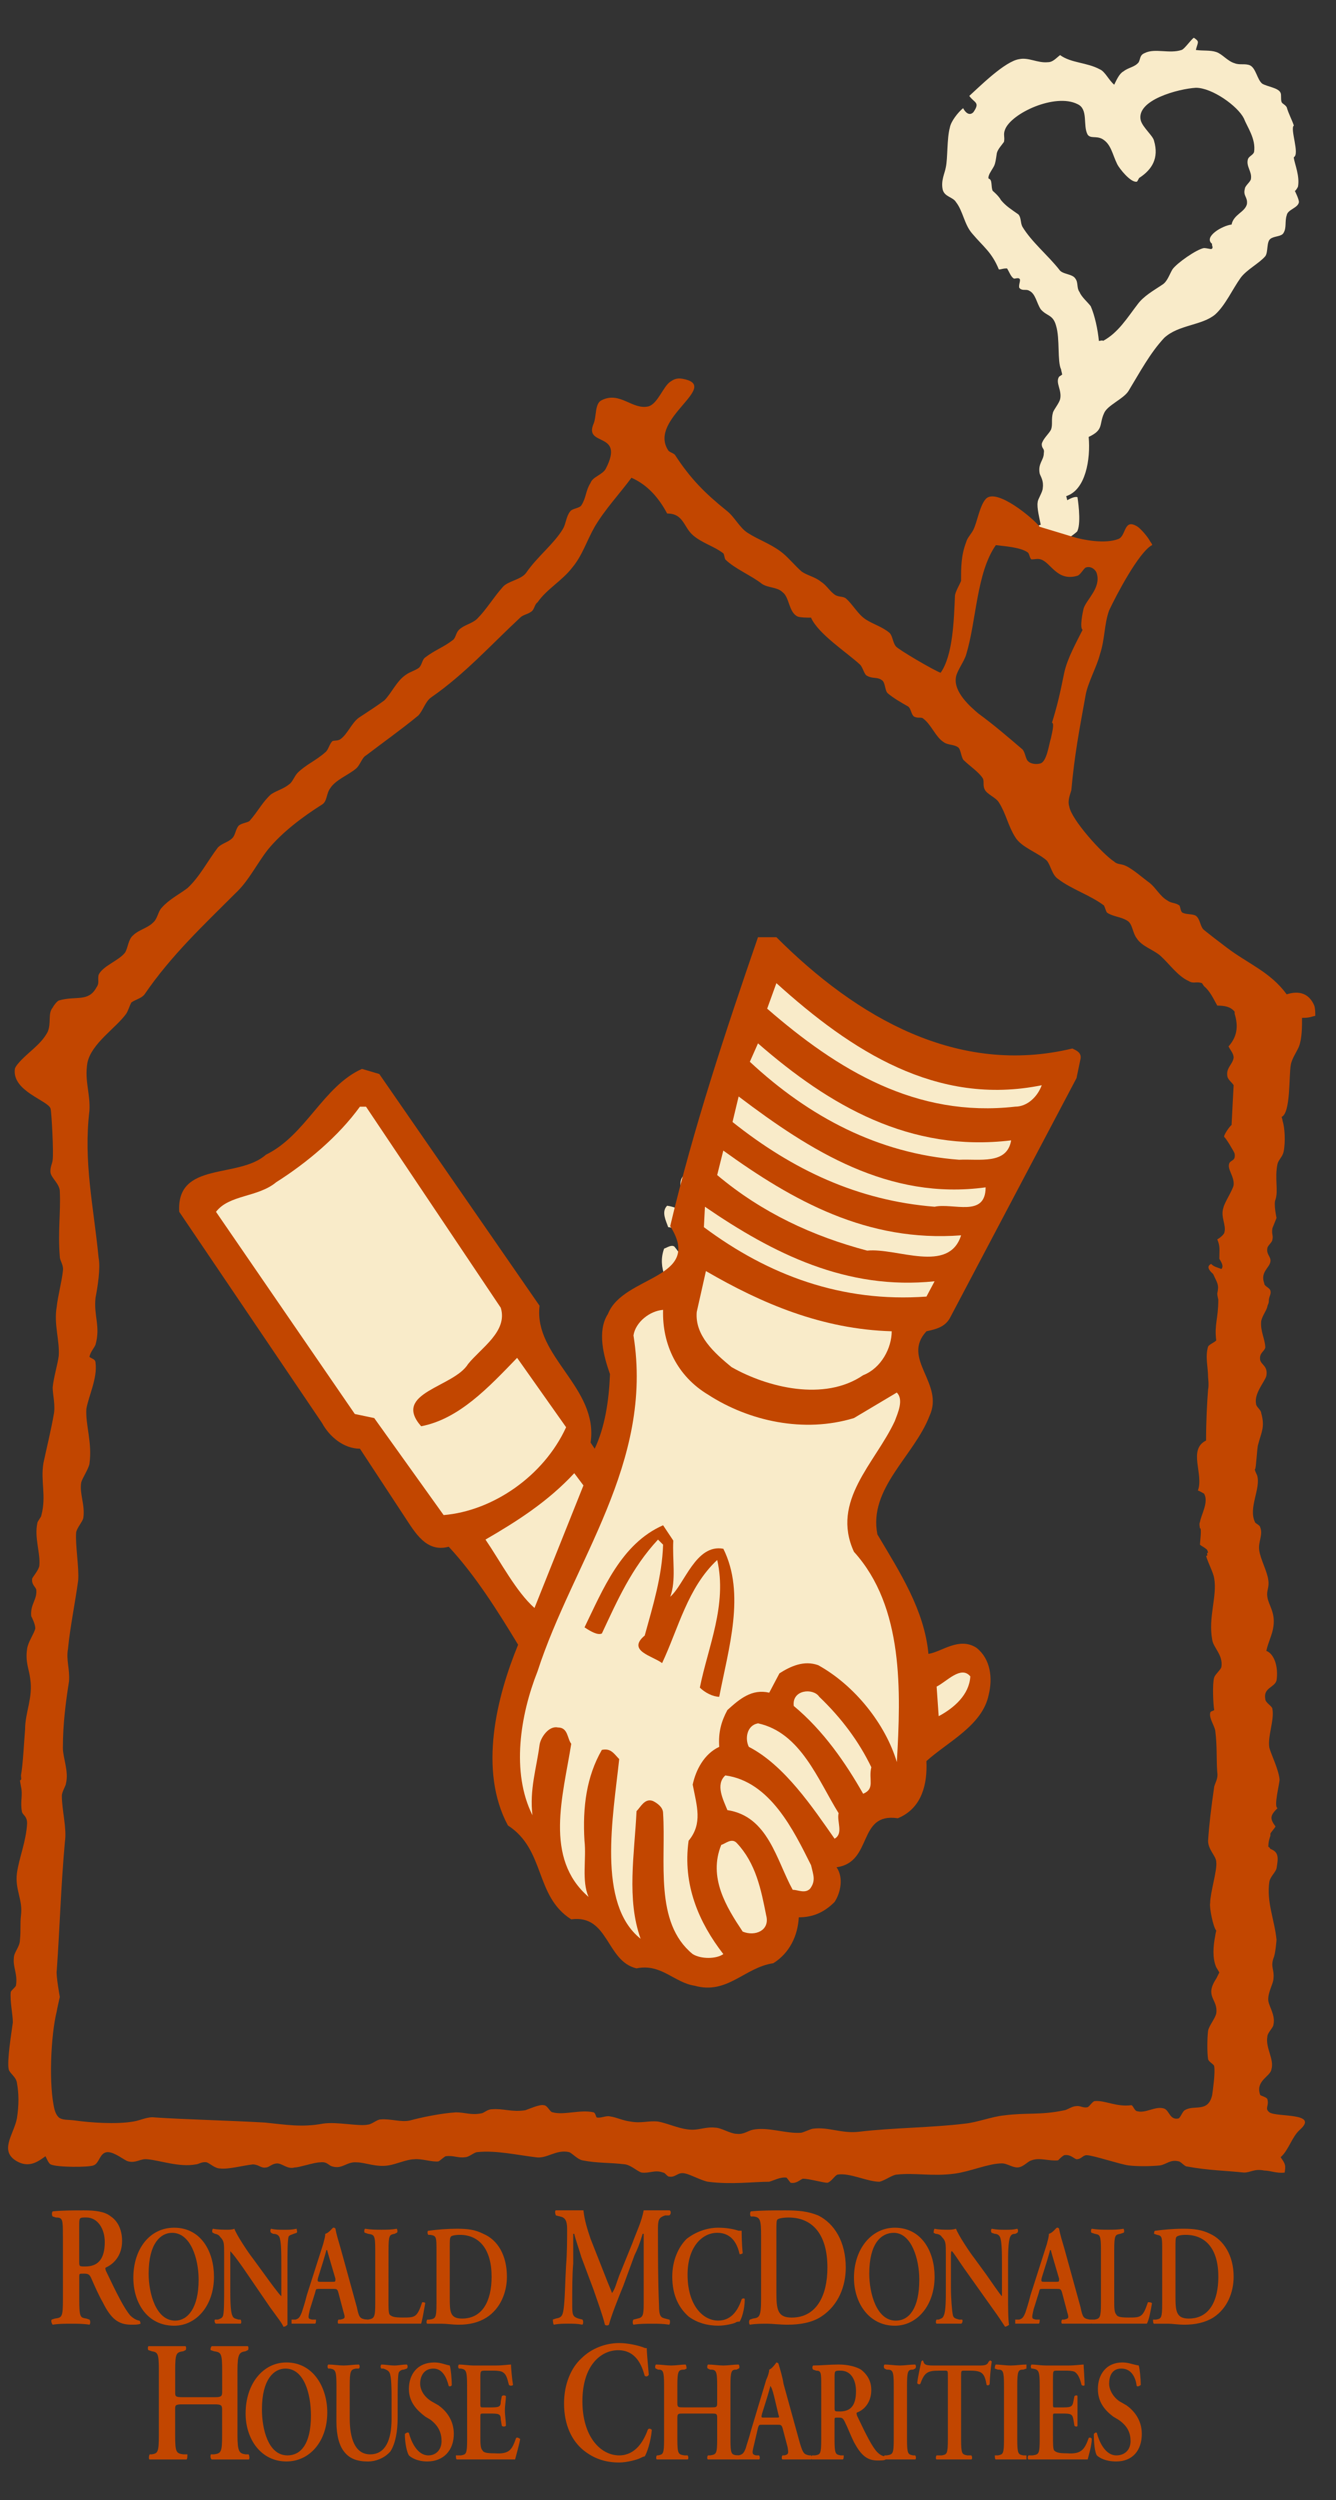
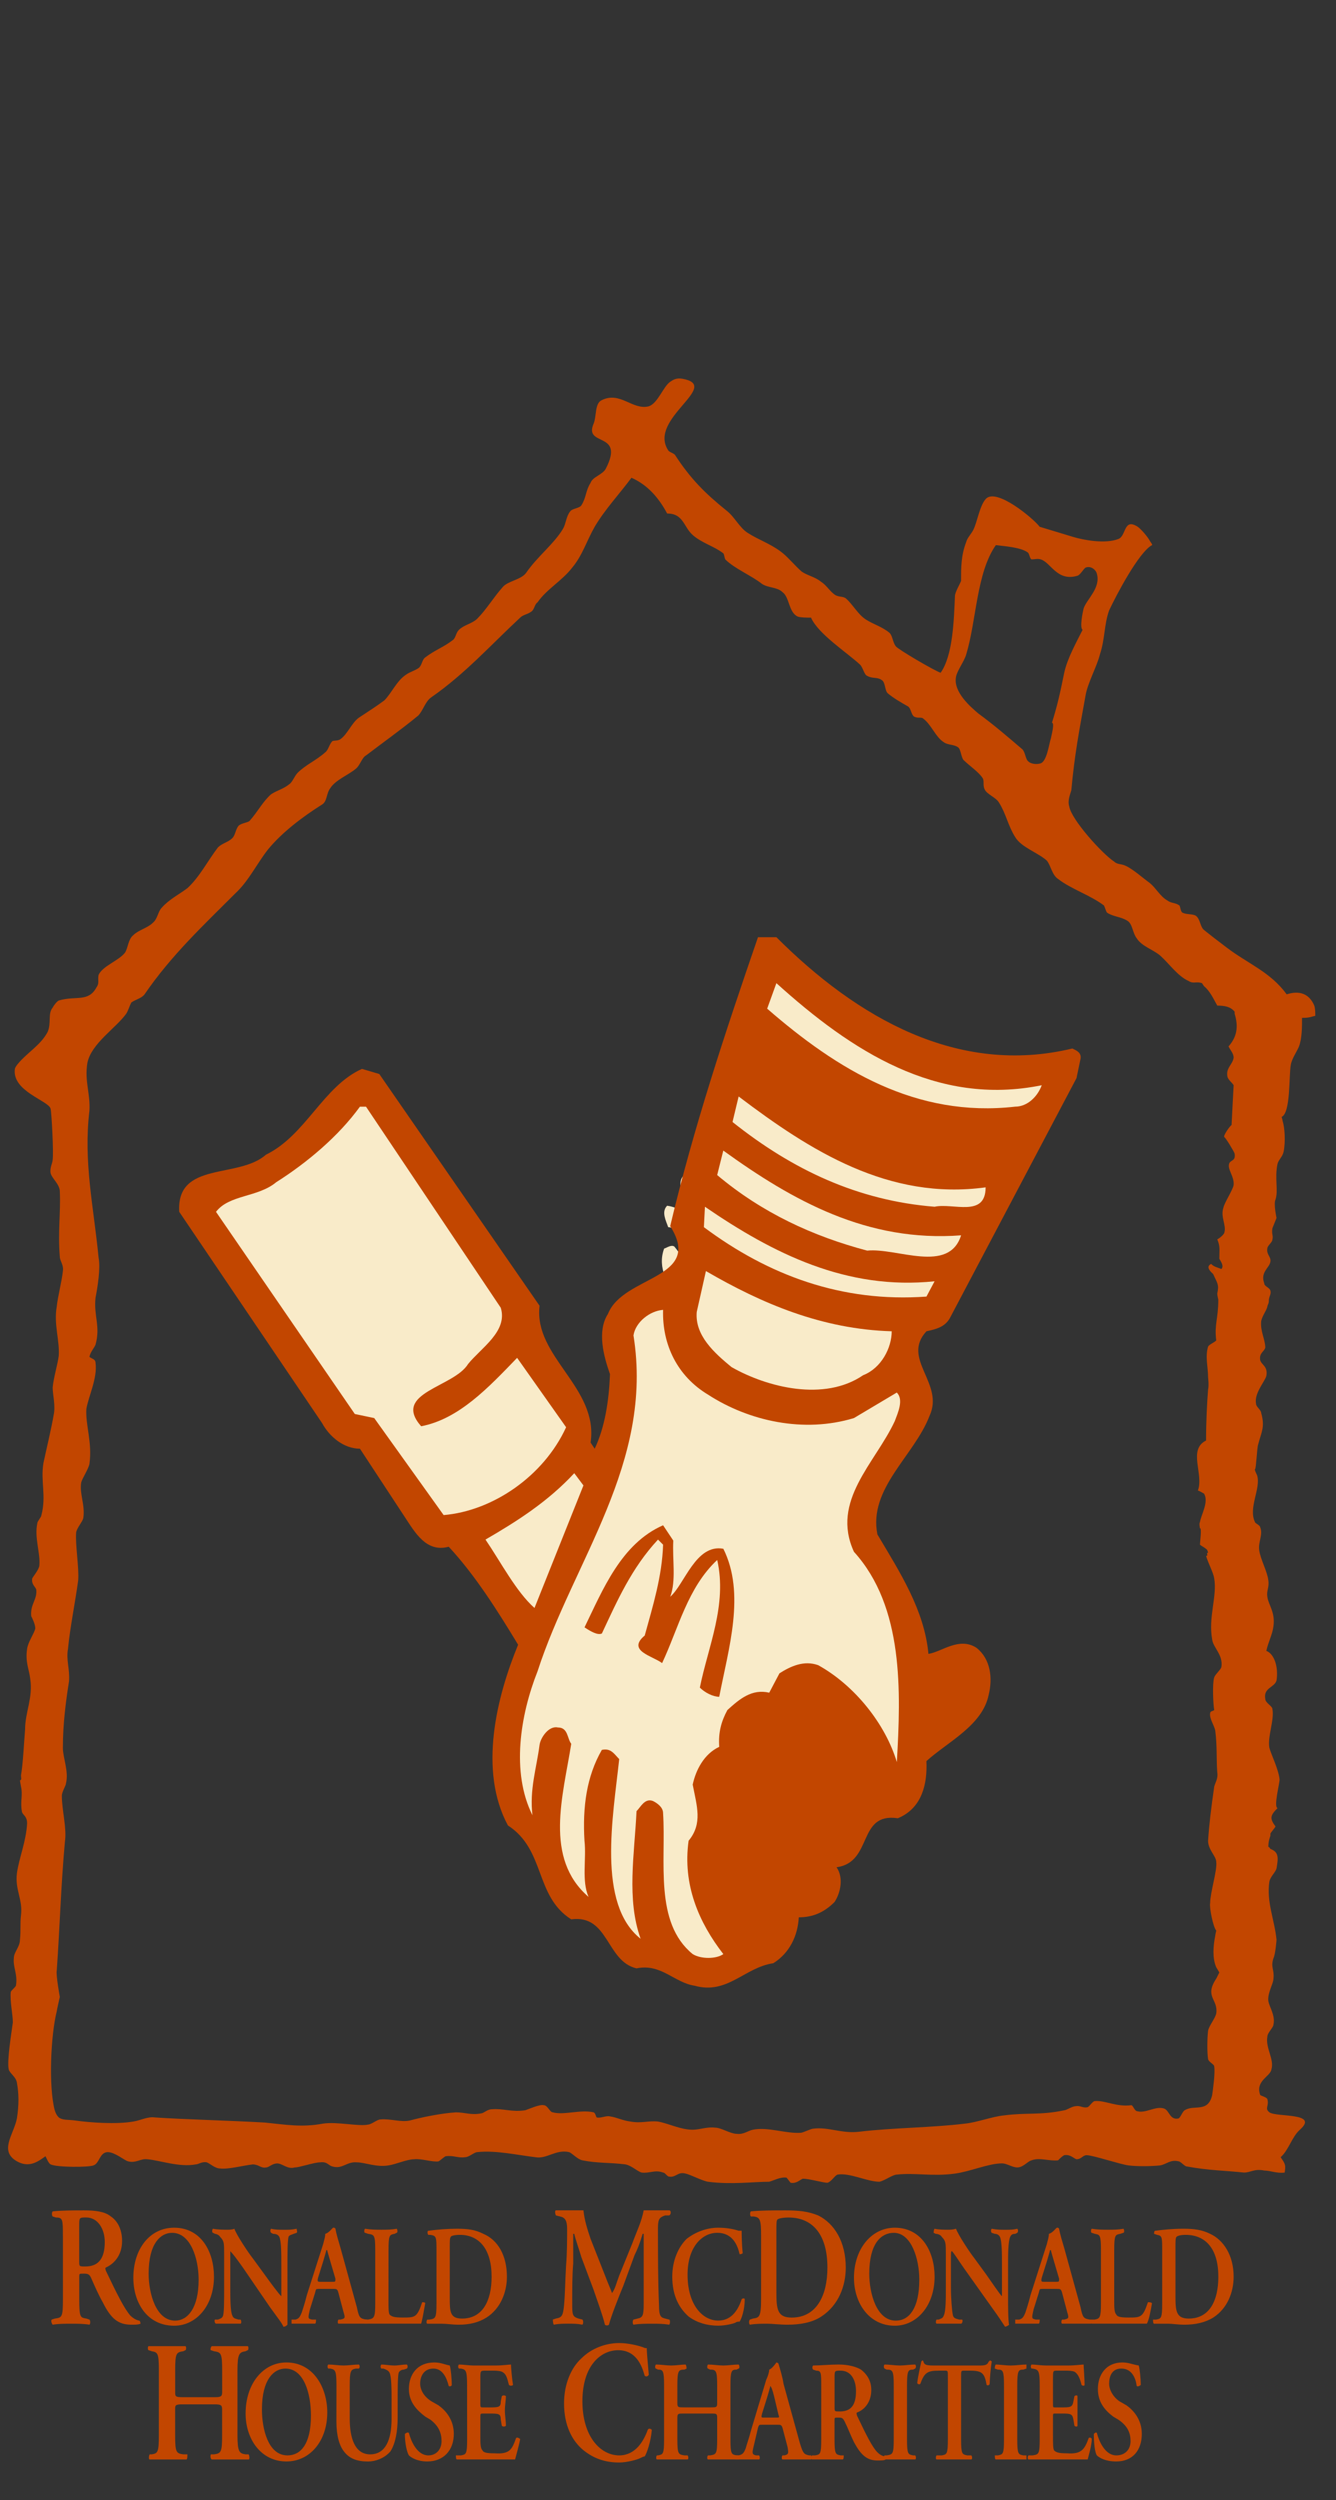
<svg xmlns="http://www.w3.org/2000/svg" width="31" height="58" viewBox="0 0 31 58" fill="none">
  <rect x="0" y="0" width="31" height="58" fill="#333333" stroke="none" />
-   <path fill-rule="evenodd" clip-rule="evenodd" d="M24.054 12.22C24.078 12.196 24.149 12.172 24.149 12.172C24.125 12.054 24.054 11.77 24.078 11.651C24.078 11.58 24.196 11.415 24.196 11.32C24.22 11.154 24.149 11.059 24.125 10.988C24.078 10.751 24.22 10.68 24.22 10.514C24.243 10.396 24.172 10.42 24.172 10.301C24.196 10.183 24.338 10.064 24.386 9.969C24.433 9.851 24.386 9.733 24.433 9.567C24.457 9.496 24.575 9.354 24.599 9.259C24.646 9.046 24.481 8.88 24.575 8.738L24.646 8.69C24.646 8.667 24.622 8.596 24.622 8.572C24.528 8.383 24.599 7.862 24.504 7.554C24.433 7.293 24.291 7.34 24.149 7.175C24.054 7.033 24.03 6.819 23.888 6.748C23.817 6.701 23.746 6.748 23.675 6.701L23.651 6.677C23.628 6.606 23.698 6.488 23.651 6.464C23.628 6.44 23.557 6.464 23.533 6.464C23.462 6.44 23.415 6.298 23.367 6.227C23.248 6.227 23.248 6.251 23.177 6.251C23.012 5.848 22.822 5.73 22.562 5.422C22.372 5.209 22.349 4.901 22.182 4.688C22.111 4.569 21.922 4.569 21.875 4.404C21.827 4.19 21.922 4.025 21.946 3.883C21.993 3.67 21.969 3.22 22.04 2.959C22.064 2.817 22.23 2.604 22.348 2.509C22.395 2.604 22.491 2.699 22.585 2.604C22.751 2.367 22.608 2.391 22.491 2.225C22.727 2.012 23.319 1.419 23.651 1.372C23.864 1.325 24.077 1.467 24.314 1.443C24.433 1.443 24.503 1.349 24.598 1.278C24.859 1.467 25.214 1.443 25.521 1.609C25.64 1.657 25.735 1.87 25.854 1.965C25.9 1.87 25.972 1.704 26.067 1.657C26.185 1.562 26.327 1.562 26.422 1.444C26.469 1.349 26.445 1.278 26.564 1.23C26.801 1.112 27.133 1.254 27.417 1.159C27.488 1.136 27.63 0.923 27.701 0.875C27.843 0.97 27.795 0.97 27.748 1.159C27.914 1.183 28.08 1.159 28.222 1.207C28.364 1.254 28.483 1.42 28.648 1.467C28.767 1.515 28.885 1.467 29.003 1.515C29.146 1.585 29.169 1.846 29.288 1.941C29.406 2.012 29.666 2.036 29.714 2.154C29.737 2.202 29.714 2.296 29.737 2.367C29.761 2.415 29.808 2.415 29.856 2.486C29.904 2.651 29.974 2.77 30.022 2.912C29.927 2.983 30.164 3.575 30.022 3.646V3.67C30.045 3.812 30.164 4.096 30.117 4.333C30.117 4.333 30.069 4.428 30.045 4.428C30.045 4.428 30.14 4.617 30.14 4.688C30.117 4.831 29.88 4.854 29.856 4.996C29.809 5.138 29.856 5.28 29.785 5.399C29.738 5.494 29.572 5.47 29.478 5.541C29.383 5.612 29.43 5.849 29.359 5.944C29.217 6.11 28.933 6.251 28.79 6.441C28.601 6.702 28.435 7.08 28.198 7.294C27.89 7.554 27.346 7.53 27.014 7.838C26.682 8.193 26.445 8.644 26.185 9.07C26.067 9.259 25.688 9.402 25.616 9.591C25.498 9.852 25.616 9.97 25.261 10.136C25.308 10.657 25.19 11.367 24.74 11.509L24.764 11.604C24.811 11.58 24.93 11.509 25.001 11.533C25.001 11.533 25.095 12.102 25.001 12.315C25.001 12.339 24.859 12.433 24.834 12.457L24.054 12.22ZM27.749 2.036C27.347 2.06 26.352 2.32 26.47 2.794C26.517 2.96 26.754 3.149 26.778 3.267C26.896 3.67 26.73 3.931 26.446 4.12C26.423 4.12 26.399 4.215 26.375 4.215C26.233 4.239 25.972 3.907 25.925 3.812C25.807 3.575 25.783 3.338 25.57 3.22C25.428 3.149 25.309 3.22 25.238 3.125C25.119 2.912 25.262 2.533 25.001 2.415C24.481 2.154 23.462 2.628 23.32 3.007C23.273 3.125 23.32 3.173 23.296 3.291C23.248 3.362 23.154 3.457 23.13 3.552C23.083 3.883 23.083 3.812 22.964 4.025C22.964 4.025 22.917 4.12 22.941 4.144C23.035 4.167 22.988 4.333 23.035 4.428C23.035 4.428 23.177 4.546 23.225 4.641C23.343 4.783 23.461 4.854 23.628 4.972C23.698 5.043 23.674 5.162 23.722 5.257C23.935 5.612 24.314 5.92 24.575 6.251C24.646 6.37 24.882 6.346 24.954 6.465C25.024 6.559 24.978 6.678 25.048 6.773C25.096 6.891 25.238 7.009 25.309 7.104C25.403 7.317 25.474 7.649 25.498 7.909C25.522 7.909 25.593 7.886 25.593 7.909C25.948 7.72 26.161 7.365 26.398 7.057C26.54 6.867 26.753 6.749 26.966 6.607C27.085 6.536 27.133 6.37 27.204 6.251C27.298 6.109 27.772 5.778 27.938 5.754C27.985 5.754 28.08 5.778 28.103 5.778C28.174 5.754 28.103 5.683 28.127 5.659C27.914 5.494 28.364 5.233 28.577 5.209C28.625 4.972 28.885 4.925 28.933 4.736C28.956 4.57 28.838 4.546 28.885 4.38C28.885 4.309 29.027 4.214 29.027 4.143C29.051 3.977 28.909 3.859 28.956 3.693C28.98 3.622 29.075 3.599 29.099 3.527C29.146 3.22 28.933 2.935 28.862 2.746C28.72 2.462 28.128 2.036 27.749 2.036Z" fill="#F9EBC9" />
  <path fill-rule="evenodd" clip-rule="evenodd" d="M24.906 12.457C25.144 12.528 25.641 12.623 25.949 12.504C26.139 12.433 26.067 12.007 26.399 12.22C26.47 12.267 26.636 12.457 26.683 12.552C26.683 12.552 26.754 12.646 26.73 12.646C26.423 12.812 25.901 13.807 25.735 14.162C25.617 14.494 25.641 14.825 25.522 15.181C25.451 15.465 25.238 15.844 25.19 16.128C25.048 16.91 24.93 17.525 24.859 18.331C24.835 18.425 24.765 18.568 24.811 18.709C24.859 19.017 25.593 19.823 25.854 19.988C25.925 20.059 26.019 20.036 26.114 20.083C26.28 20.154 26.517 20.367 26.682 20.486C26.825 20.604 26.92 20.794 27.085 20.888C27.18 20.96 27.275 20.936 27.369 21.007C27.393 21.054 27.393 21.149 27.44 21.173C27.535 21.22 27.677 21.197 27.748 21.244C27.843 21.315 27.843 21.457 27.914 21.552C27.961 21.599 28.364 21.907 28.459 21.978C28.956 22.357 29.478 22.547 29.856 23.067C30.14 22.973 30.377 23.044 30.496 23.328C30.519 23.399 30.519 23.494 30.519 23.565C30.401 23.589 30.401 23.612 30.212 23.612C30.212 23.826 30.212 24.086 30.141 24.276C30.093 24.394 29.974 24.56 29.951 24.702C29.904 24.963 29.951 25.815 29.738 25.91C29.738 25.91 29.761 25.981 29.761 26.005C29.809 26.147 29.832 26.479 29.785 26.715C29.761 26.834 29.666 26.905 29.643 26.999C29.572 27.331 29.666 27.615 29.596 27.828C29.548 27.923 29.62 28.254 29.62 28.254L29.525 28.491C29.501 28.634 29.548 28.657 29.525 28.752C29.525 28.823 29.406 28.894 29.406 28.965C29.382 29.107 29.501 29.155 29.477 29.273C29.453 29.415 29.24 29.51 29.335 29.77C29.335 29.841 29.453 29.865 29.477 29.936C29.501 30.007 29.453 30.078 29.453 30.102C29.43 30.173 29.453 30.173 29.43 30.244C29.43 30.244 29.406 30.292 29.406 30.315C29.382 30.41 29.288 30.528 29.264 30.647C29.24 30.884 29.359 31.073 29.359 31.262C29.335 31.358 29.216 31.381 29.24 31.547C29.264 31.665 29.43 31.689 29.382 31.926C29.335 32.068 29.098 32.328 29.145 32.566C29.145 32.636 29.264 32.708 29.264 32.779C29.359 33.11 29.264 33.228 29.193 33.513C29.169 33.56 29.146 34.081 29.122 34.081C29.098 34.081 29.169 34.223 29.169 34.223C29.264 34.531 28.956 34.981 29.122 35.313C29.122 35.336 29.241 35.384 29.241 35.431C29.311 35.597 29.194 35.763 29.217 35.952C29.241 36.165 29.407 36.45 29.43 36.663C29.454 36.828 29.383 36.899 29.407 37.042C29.43 37.231 29.596 37.397 29.548 37.729C29.525 37.918 29.43 38.084 29.383 38.297C29.572 38.368 29.667 38.676 29.62 38.984C29.572 39.15 29.312 39.15 29.359 39.41C29.359 39.505 29.525 39.576 29.525 39.647C29.572 39.908 29.407 40.287 29.454 40.547C29.501 40.713 29.667 41.044 29.691 41.281C29.691 41.376 29.548 41.921 29.644 41.944C29.478 42.11 29.454 42.181 29.596 42.37C29.573 42.418 29.502 42.489 29.478 42.536V42.584C29.454 42.655 29.43 42.726 29.43 42.844C29.454 42.844 29.478 42.891 29.478 42.891C29.667 42.962 29.667 43.081 29.62 43.342C29.596 43.436 29.478 43.531 29.454 43.649C29.383 44.123 29.573 44.525 29.62 44.999C29.62 44.999 29.596 45.331 29.549 45.426C29.478 45.639 29.573 45.686 29.549 45.899C29.549 46.018 29.407 46.231 29.43 46.42C29.454 46.562 29.596 46.752 29.549 46.965C29.549 47.036 29.407 47.154 29.407 47.249C29.36 47.51 29.573 47.77 29.501 48.007C29.478 48.172 29.123 48.267 29.241 48.599C29.265 48.623 29.383 48.646 29.407 48.694C29.454 48.859 29.336 48.907 29.454 49.001C29.62 49.12 30.615 49.001 30.164 49.404C29.975 49.57 29.904 49.877 29.715 50.043C29.833 50.209 29.833 50.233 29.809 50.399C29.62 50.423 29.478 50.352 29.336 50.352C29.099 50.304 29.028 50.399 28.862 50.399C28.436 50.352 28.057 50.352 27.535 50.257C27.488 50.257 27.393 50.138 27.346 50.138C27.157 50.091 27.062 50.209 26.92 50.233C26.683 50.257 26.375 50.257 26.185 50.233C25.996 50.209 25.357 49.996 25.215 49.996C25.12 49.996 25.096 50.09 24.978 50.09C24.906 50.067 24.835 49.972 24.694 49.996C24.646 50.019 24.575 50.09 24.552 50.115C24.338 50.138 24.125 50.043 23.936 50.115C23.841 50.138 23.746 50.28 23.604 50.28C23.485 50.28 23.367 50.186 23.248 50.186C22.941 50.186 22.514 50.375 22.159 50.423C21.638 50.494 21.235 50.399 20.809 50.446C20.715 50.446 20.525 50.588 20.406 50.612C20.122 50.612 19.72 50.399 19.435 50.446C19.364 50.47 19.293 50.612 19.198 50.636C19.104 50.636 18.772 50.541 18.63 50.541C18.558 50.565 18.487 50.66 18.346 50.636C18.322 50.612 18.274 50.541 18.251 50.517C18.109 50.494 17.943 50.588 17.848 50.612C17.469 50.612 16.972 50.683 16.427 50.612C16.285 50.588 16.024 50.446 15.906 50.422C15.717 50.375 15.693 50.517 15.527 50.493C15.48 50.493 15.433 50.399 15.385 50.399C15.196 50.328 15.077 50.422 14.888 50.399C14.793 50.375 14.651 50.233 14.509 50.209C14.13 50.162 13.87 50.186 13.514 50.115C13.396 50.091 13.277 49.949 13.206 49.925C12.899 49.854 12.685 50.091 12.425 50.043C12.022 49.996 11.501 49.877 11.075 49.925C11.004 49.925 10.885 50.043 10.79 50.043C10.624 50.067 10.53 49.996 10.34 50.02C10.293 50.043 10.222 50.115 10.175 50.139C10.033 50.162 9.772 50.068 9.606 50.091C9.441 50.091 9.18 50.21 9.014 50.233C8.73 50.281 8.469 50.162 8.28 50.162C8.043 50.139 7.948 50.328 7.711 50.257C7.617 50.233 7.593 50.139 7.427 50.162C7.285 50.162 6.953 50.281 6.835 50.281C6.669 50.328 6.551 50.187 6.433 50.187C6.314 50.187 6.243 50.281 6.172 50.281C6.054 50.304 6.006 50.21 5.864 50.21C5.651 50.233 5.296 50.329 5.106 50.304C4.988 50.304 4.869 50.186 4.798 50.162C4.68 50.139 4.609 50.21 4.538 50.21C4.159 50.281 3.709 50.115 3.425 50.091C3.259 50.068 3.164 50.186 2.974 50.139C2.88 50.115 2.667 49.925 2.501 49.925C2.311 49.925 2.311 50.186 2.169 50.233C2.051 50.28 1.316 50.28 1.174 50.209C1.127 50.186 1.079 50.067 1.056 50.02C0.89 50.139 0.7 50.28 0.44 50.162C-0.057 49.925 0.321 49.522 0.392 49.144C0.44 48.836 0.44 48.575 0.392 48.314C0.369 48.172 0.227 48.101 0.203 48.007C0.155 47.817 0.274 47.107 0.298 46.917C0.298 46.728 0.227 46.42 0.25 46.207C0.274 46.16 0.345 46.112 0.369 46.065C0.416 45.804 0.298 45.638 0.321 45.425C0.321 45.283 0.463 45.165 0.463 44.999C0.487 44.786 0.463 44.62 0.487 44.43C0.534 44.075 0.345 43.838 0.392 43.459C0.44 43.104 0.606 42.725 0.629 42.299C0.629 42.133 0.535 42.109 0.511 42.038C0.463 41.802 0.535 41.636 0.487 41.446L0.463 41.304C0.511 41.281 0.487 41.257 0.487 41.185C0.534 40.925 0.558 40.404 0.582 40.12C0.582 39.717 0.771 39.386 0.7 38.936C0.676 38.723 0.582 38.557 0.629 38.249C0.653 38.083 0.795 37.893 0.819 37.776C0.819 37.681 0.748 37.538 0.724 37.491C0.7 37.207 0.866 37.112 0.842 36.875C0.819 36.804 0.724 36.757 0.748 36.615C0.771 36.568 0.914 36.401 0.914 36.307C0.937 36.023 0.795 35.667 0.866 35.336C0.866 35.289 0.961 35.194 0.961 35.147C1.079 34.697 0.937 34.365 1.008 33.939C1.079 33.607 1.198 33.109 1.245 32.825C1.293 32.612 1.222 32.352 1.222 32.186C1.245 31.949 1.34 31.641 1.363 31.452C1.387 31.096 1.245 30.718 1.316 30.315C1.34 30.078 1.435 29.723 1.459 29.486C1.482 29.344 1.388 29.249 1.388 29.154C1.34 28.586 1.411 28.112 1.388 27.639C1.388 27.473 1.198 27.331 1.174 27.212C1.151 27.094 1.222 26.975 1.222 26.904C1.246 26.738 1.198 25.815 1.174 25.72C1.127 25.531 0.274 25.317 0.345 24.797C0.345 24.773 0.393 24.702 0.416 24.678C0.63 24.418 0.937 24.252 1.103 23.944C1.198 23.731 1.103 23.518 1.222 23.375C1.245 23.328 1.316 23.233 1.363 23.21C1.766 23.091 2.051 23.257 2.24 22.902C2.311 22.807 2.264 22.736 2.287 22.617C2.382 22.405 2.761 22.286 2.903 22.096C2.974 21.978 2.974 21.789 3.093 21.694C3.211 21.575 3.424 21.528 3.543 21.41C3.661 21.315 3.661 21.149 3.756 21.054C3.922 20.865 4.158 20.747 4.348 20.604C4.632 20.344 4.822 19.965 5.058 19.657C5.153 19.562 5.295 19.539 5.39 19.444C5.461 19.373 5.461 19.255 5.532 19.16C5.603 19.089 5.745 19.089 5.793 19.041C5.982 18.828 6.1 18.591 6.29 18.426C6.432 18.331 6.574 18.307 6.716 18.189C6.787 18.141 6.835 17.999 6.906 17.928C7.095 17.739 7.332 17.644 7.545 17.454C7.616 17.407 7.64 17.265 7.711 17.194C7.758 17.17 7.83 17.194 7.9 17.147C8.066 17.028 8.161 16.768 8.327 16.649C8.54 16.507 8.729 16.389 8.919 16.247C9.085 16.081 9.203 15.797 9.416 15.655C9.511 15.584 9.629 15.56 9.724 15.489C9.795 15.418 9.795 15.3 9.866 15.252C10.079 15.086 10.292 15.015 10.505 14.85C10.576 14.802 10.576 14.684 10.647 14.613C10.766 14.494 10.955 14.47 11.074 14.352C11.287 14.139 11.453 13.855 11.666 13.618C11.784 13.476 12.092 13.452 12.21 13.286C12.471 12.907 12.85 12.623 13.063 12.268C13.134 12.149 13.134 11.984 13.229 11.865C13.276 11.794 13.442 11.794 13.49 11.723C13.608 11.534 13.584 11.391 13.703 11.202C13.75 11.06 13.987 11.012 14.058 10.87C14.508 9.994 13.537 10.373 13.774 9.828C13.845 9.662 13.797 9.355 13.963 9.283C14.39 9.07 14.674 9.52 15.053 9.426C15.266 9.355 15.384 8.975 15.55 8.857C15.621 8.81 15.692 8.762 15.834 8.786C16.758 8.952 15.029 9.71 15.503 10.444C15.526 10.491 15.645 10.515 15.668 10.562C16.024 11.107 16.355 11.439 16.853 11.841C17.042 11.983 17.16 12.244 17.35 12.362C17.61 12.528 17.847 12.599 18.108 12.789C18.273 12.907 18.44 13.12 18.605 13.262C18.747 13.357 18.913 13.381 19.055 13.499C19.174 13.57 19.268 13.736 19.387 13.807C19.481 13.854 19.552 13.831 19.623 13.878C19.79 14.02 19.907 14.257 20.097 14.375C20.287 14.494 20.476 14.541 20.642 14.683C20.713 14.754 20.713 14.896 20.784 14.991C20.831 15.062 21.684 15.56 21.826 15.607C22.11 15.204 22.134 14.399 22.158 13.83C22.158 13.736 22.277 13.546 22.3 13.475C22.3 13.167 22.3 12.883 22.419 12.575C22.442 12.48 22.537 12.386 22.585 12.291C22.679 12.101 22.727 11.746 22.869 11.58C23.105 11.296 23.982 12.03 24.124 12.22L24.906 12.457ZM23.107 12.646C22.657 13.286 22.657 14.399 22.42 15.18C22.373 15.346 22.207 15.559 22.183 15.701C22.112 16.057 22.538 16.412 22.704 16.554C23.06 16.814 23.391 17.099 23.723 17.383C23.794 17.454 23.794 17.62 23.865 17.667C23.912 17.714 24.031 17.738 24.125 17.714C24.291 17.691 24.338 17.265 24.386 17.122C24.386 17.099 24.481 16.767 24.409 16.767C24.528 16.388 24.599 16.08 24.694 15.606C24.765 15.275 24.978 14.896 25.12 14.611C25.049 14.564 25.12 14.209 25.144 14.114C25.215 13.901 25.546 13.64 25.451 13.309C25.428 13.214 25.309 13.12 25.191 13.167C25.144 13.191 25.072 13.332 25.001 13.356C24.527 13.498 24.385 13.048 24.149 12.977C24.078 12.953 24.006 12.977 23.936 12.977C23.888 12.953 23.888 12.835 23.841 12.811C23.675 12.694 23.296 12.67 23.107 12.646ZM14.652 11.083C14.391 11.438 14.036 11.817 13.799 12.22C13.61 12.552 13.515 12.883 13.278 13.167C13.041 13.475 12.686 13.665 12.473 13.973C12.402 14.02 12.402 14.138 12.331 14.186C12.236 14.257 12.141 14.257 12.07 14.328C11.383 14.967 10.791 15.631 10.009 16.175C9.867 16.27 9.82 16.483 9.702 16.602C9.299 16.933 8.896 17.217 8.493 17.525C8.399 17.573 8.351 17.762 8.257 17.833C8.091 17.975 7.783 18.093 7.665 18.283C7.57 18.402 7.594 18.591 7.475 18.662C7.025 18.946 6.551 19.302 6.22 19.704C5.959 20.036 5.77 20.438 5.462 20.723C4.704 21.481 3.97 22.167 3.354 23.067C3.283 23.162 3.141 23.186 3.046 23.257C2.999 23.351 2.975 23.446 2.928 23.517C2.691 23.849 2.122 24.204 2.028 24.654C1.957 25.08 2.099 25.365 2.075 25.767C1.933 26.951 2.17 27.97 2.288 29.178C2.336 29.414 2.264 29.865 2.217 30.101C2.17 30.528 2.336 30.764 2.217 31.191C2.193 31.262 2.099 31.357 2.075 31.475C2.122 31.522 2.217 31.522 2.217 31.617C2.264 31.972 2.051 32.399 2.004 32.683C1.98 33.062 2.146 33.465 2.075 33.962C2.051 34.081 1.909 34.294 1.885 34.388C1.838 34.649 1.98 34.909 1.933 35.217C1.909 35.312 1.791 35.431 1.767 35.549C1.744 35.833 1.838 36.378 1.814 36.662C1.744 37.183 1.625 37.751 1.578 38.249C1.53 38.509 1.625 38.723 1.601 39.007C1.53 39.456 1.459 39.977 1.459 40.546C1.459 40.783 1.601 41.091 1.53 41.375C1.53 41.422 1.435 41.565 1.435 41.659C1.435 41.991 1.554 42.417 1.506 42.725C1.412 43.767 1.388 44.715 1.317 45.709C1.293 45.804 1.388 46.325 1.388 46.325C1.388 46.325 1.317 46.633 1.317 46.657C1.175 47.225 1.127 48.41 1.27 48.954C1.293 49.025 1.317 49.073 1.364 49.12C1.459 49.191 1.577 49.167 1.743 49.191C2.075 49.238 2.691 49.286 3.093 49.215C3.259 49.191 3.425 49.096 3.591 49.12C4.277 49.167 5.319 49.191 6.148 49.239C6.622 49.286 7.001 49.357 7.498 49.263C7.83 49.215 8.327 49.334 8.541 49.286C8.612 49.286 8.754 49.167 8.825 49.167C9.062 49.144 9.299 49.238 9.512 49.191C9.772 49.12 10.222 49.025 10.578 49.002C10.791 49.002 10.933 49.073 11.17 49.025C11.217 49.025 11.312 48.931 11.407 48.931C11.691 48.907 11.857 49.002 12.188 48.954C12.259 48.931 12.52 48.812 12.615 48.836C12.709 48.836 12.757 49.002 12.828 49.002C13.088 49.073 13.467 48.931 13.775 49.002C13.822 49.025 13.822 49.096 13.846 49.12C13.941 49.144 14.059 49.073 14.154 49.096C14.319 49.12 14.438 49.191 14.627 49.215C14.888 49.263 15.03 49.192 15.267 49.215C15.527 49.263 15.788 49.405 16.072 49.405C16.238 49.405 16.404 49.334 16.593 49.357C16.735 49.357 16.948 49.5 17.09 49.5C17.256 49.523 17.351 49.429 17.469 49.405C17.825 49.334 18.227 49.5 18.582 49.476C18.63 49.476 18.819 49.381 18.867 49.381C19.222 49.334 19.53 49.5 19.933 49.452C20.714 49.358 21.638 49.358 22.395 49.263C22.656 49.239 23.035 49.097 23.295 49.073C23.84 49.002 24.124 49.073 24.693 48.955C24.74 48.955 24.882 48.86 24.953 48.86C25.072 48.837 25.119 48.908 25.237 48.883C25.285 48.86 25.356 48.741 25.403 48.741C25.64 48.718 25.9 48.883 26.256 48.836C26.303 48.86 26.326 48.978 26.398 48.978C26.587 49.025 26.801 48.86 26.99 48.908C27.133 48.931 27.133 49.192 27.346 49.144C27.393 49.121 27.44 48.978 27.488 48.955C27.701 48.812 28.032 49.025 28.127 48.599C28.151 48.433 28.198 48.078 28.174 47.936C28.174 47.889 28.056 47.842 28.032 47.77C28.009 47.628 28.009 47.297 28.032 47.107C28.056 46.989 28.198 46.823 28.222 46.705C28.269 46.373 27.938 46.325 28.222 45.899L28.293 45.757L28.222 45.638C28.127 45.425 28.151 45.141 28.198 44.904C28.198 44.88 28.222 44.786 28.222 44.786C28.151 44.715 28.056 44.241 28.08 44.146C28.08 43.91 28.245 43.388 28.222 43.199C28.222 43.057 28.032 42.915 28.032 42.702C28.056 42.322 28.103 41.944 28.174 41.446C28.198 41.352 28.269 41.257 28.245 41.114C28.222 40.83 28.245 40.499 28.198 40.144C28.174 40.025 28.056 39.859 28.08 39.741C28.08 39.693 28.151 39.693 28.174 39.67C28.151 39.551 28.127 39.054 28.174 38.912C28.198 38.84 28.316 38.746 28.34 38.675C28.387 38.391 28.151 38.225 28.127 38.035C28.032 37.514 28.245 37.04 28.174 36.614C28.151 36.472 28.032 36.259 27.985 36.093C28.032 36.093 28.008 36.07 28.008 36.022C28.056 36.046 28.008 35.951 28.008 35.951C27.961 35.904 27.866 35.857 27.843 35.833C27.843 35.786 27.89 35.43 27.843 35.454C27.843 35.454 27.819 35.335 27.843 35.312C27.866 35.146 28.056 34.838 27.937 34.649C27.937 34.649 27.818 34.578 27.795 34.578C27.937 34.198 27.558 33.63 27.985 33.417C27.985 32.967 28.008 32.541 28.032 32.233C28.055 32.138 28.032 31.949 28.032 31.949C28.032 31.712 27.96 31.475 28.032 31.238C28.055 31.191 28.174 31.144 28.221 31.096C28.174 30.717 28.269 30.599 28.269 30.149C28.269 30.149 28.245 30.054 28.245 30.007C28.292 29.794 28.245 29.769 28.15 29.556C28.103 29.509 27.96 29.391 28.103 29.32C28.174 29.391 28.221 29.391 28.34 29.438C28.411 29.367 28.316 29.249 28.293 29.201C28.293 28.988 28.316 28.917 28.245 28.751C28.293 28.728 28.411 28.633 28.411 28.586C28.458 28.42 28.316 28.23 28.387 28.017C28.411 27.899 28.6 27.614 28.624 27.496C28.648 27.283 28.458 27.117 28.529 26.975C28.577 26.904 28.672 26.927 28.648 26.762C28.648 26.738 28.435 26.383 28.412 26.383C28.364 26.359 28.554 26.099 28.577 26.099C28.577 26.075 28.625 25.175 28.625 25.175C28.601 25.128 28.506 25.057 28.483 24.986C28.435 24.773 28.601 24.702 28.625 24.536C28.625 24.441 28.554 24.37 28.506 24.275C28.696 24.062 28.743 23.825 28.648 23.517V23.47C28.554 23.351 28.412 23.328 28.245 23.328C28.151 23.162 28.08 22.996 27.938 22.878L27.89 22.807C27.748 22.759 27.701 22.83 27.583 22.759C27.322 22.641 27.133 22.357 26.92 22.167C26.753 22.025 26.493 21.954 26.375 21.765C26.28 21.646 26.28 21.433 26.162 21.362C26.019 21.267 25.83 21.267 25.688 21.172C25.664 21.149 25.641 21.054 25.617 21.007C25.309 20.77 24.859 20.628 24.552 20.391C24.409 20.296 24.385 20.083 24.291 19.965C24.078 19.775 23.698 19.657 23.557 19.42C23.391 19.16 23.344 18.875 23.178 18.615C23.107 18.496 22.893 18.425 22.846 18.307C22.799 18.212 22.846 18.117 22.799 18.047C22.704 17.904 22.491 17.762 22.372 17.644C22.301 17.596 22.301 17.383 22.23 17.336C22.136 17.265 21.994 17.288 21.898 17.217C21.709 17.099 21.614 16.815 21.425 16.672C21.378 16.625 21.306 16.672 21.212 16.625C21.141 16.578 21.141 16.436 21.07 16.388C20.903 16.294 20.738 16.199 20.596 16.081C20.525 16.009 20.548 15.82 20.454 15.773C20.359 15.702 20.24 15.749 20.122 15.678C20.051 15.654 20.027 15.489 19.956 15.418C19.648 15.133 18.985 14.707 18.819 14.328C18.725 14.328 18.582 14.328 18.512 14.304C18.298 14.209 18.322 13.854 18.156 13.736C18.037 13.617 17.824 13.641 17.682 13.546C17.446 13.357 17.043 13.191 16.83 12.978C16.806 12.93 16.806 12.86 16.783 12.836C16.57 12.67 16.285 12.599 16.072 12.41C15.859 12.22 15.859 11.912 15.48 11.912C15.291 11.557 15.03 11.249 14.652 11.083Z" fill="#C24600" />
  <path fill-rule="evenodd" clip-rule="evenodd" d="M18.867 26.62C18.867 26.88 18.654 27.07 18.417 27.189L18.393 26.762C18.559 26.691 18.749 26.454 18.867 26.62ZM17.517 27.875C17.494 28.041 17.588 28.159 17.423 28.231C17.186 27.804 16.854 27.354 16.428 26.999C16.404 26.786 16.712 26.738 16.807 26.881C17.114 27.165 17.375 27.496 17.517 27.875ZM17.091 28.515C17.043 28.633 17.138 28.799 17.02 28.87C16.712 28.444 16.309 27.828 15.812 27.591C15.764 27.449 15.788 27.283 15.931 27.236C16.546 27.378 16.783 28.041 17.091 28.515ZM16.688 29.249C16.712 29.368 16.759 29.462 16.665 29.556C16.594 29.651 16.499 29.581 16.428 29.581C16.191 29.178 16.096 28.538 15.504 28.467C15.457 28.325 15.338 28.112 15.48 27.97C16.12 28.065 16.428 28.752 16.688 29.249ZM16.049 29.959C16.12 30.173 15.883 30.244 15.741 30.173C15.504 29.817 15.244 29.415 15.41 28.965C15.481 28.941 15.576 28.87 15.647 28.917C15.907 29.226 16.002 29.581 16.049 29.959Z" fill="#F9EBC9" />
  <path fill-rule="evenodd" clip-rule="evenodd" d="M1.459 51.868C1.459 51.489 1.459 51.441 1.294 51.441L1.223 51.418C1.199 51.394 1.199 51.323 1.223 51.299C1.436 51.276 1.697 51.276 1.957 51.276C2.194 51.276 2.431 51.299 2.573 51.418C2.715 51.512 2.833 51.702 2.833 51.986C2.833 52.342 2.62 52.531 2.455 52.602C2.431 52.626 2.455 52.649 2.455 52.673C2.715 53.218 2.881 53.55 3.023 53.715C3.118 53.81 3.213 53.834 3.236 53.834C3.26 53.857 3.26 53.905 3.26 53.905C3.213 53.928 3.142 53.928 3.047 53.928C2.739 53.928 2.573 53.786 2.384 53.408C2.289 53.241 2.194 53.028 2.123 52.863C2.075 52.744 2.028 52.744 1.934 52.744C1.839 52.744 1.839 52.744 1.839 52.815V53.336C1.839 53.763 1.863 53.763 2.005 53.786L2.076 53.81C2.1 53.834 2.1 53.905 2.076 53.928C1.934 53.905 1.792 53.905 1.65 53.905C1.508 53.905 1.365 53.905 1.223 53.928C1.2 53.905 1.176 53.834 1.2 53.81L1.271 53.786C1.436 53.763 1.46 53.763 1.46 53.336V51.868H1.459ZM1.838 52.459C1.838 52.578 1.838 52.578 1.98 52.578C2.288 52.578 2.431 52.388 2.431 52.01C2.431 51.702 2.265 51.441 2.004 51.441C1.838 51.441 1.838 51.441 1.838 51.631V52.459Z" fill="#C24600" />
  <path fill-rule="evenodd" clip-rule="evenodd" d="M4.965 52.815C4.965 53.478 4.562 53.952 4.041 53.952C3.425 53.952 3.094 53.431 3.094 52.839C3.094 52.175 3.472 51.678 4.041 51.678C4.657 51.678 4.965 52.223 4.965 52.815ZM3.449 52.744C3.449 53.194 3.615 53.834 4.065 53.834C4.349 53.834 4.609 53.55 4.609 52.886C4.609 52.389 4.42 51.797 3.994 51.797C3.733 51.796 3.449 52.033 3.449 52.744Z" fill="#C24600" />
  <path fill-rule="evenodd" clip-rule="evenodd" d="M6.67 53.928C6.646 53.952 6.623 53.975 6.575 53.975C6.551 53.905 6.457 53.786 6.267 53.525L5.652 52.626C5.486 52.388 5.391 52.27 5.344 52.223V53.075C5.344 53.312 5.344 53.62 5.391 53.715C5.415 53.786 5.462 53.786 5.533 53.809H5.581C5.604 53.833 5.604 53.904 5.581 53.904H5.012C4.988 53.904 4.965 53.833 4.988 53.809H5.059C5.107 53.786 5.154 53.786 5.178 53.715C5.201 53.62 5.201 53.336 5.201 53.075V52.294C5.201 52.033 5.201 51.986 5.107 51.891C5.083 51.844 5.012 51.82 4.988 51.82L4.941 51.796C4.917 51.796 4.917 51.725 4.941 51.702C5.06 51.725 5.201 51.725 5.273 51.725C5.32 51.725 5.391 51.725 5.438 51.702C5.486 51.844 5.77 52.27 5.865 52.388L6.125 52.744C6.244 52.91 6.504 53.265 6.528 53.265V52.555C6.528 52.294 6.528 51.986 6.481 51.891C6.457 51.844 6.41 51.821 6.339 51.821L6.291 51.797C6.267 51.773 6.267 51.726 6.291 51.702C6.386 51.726 6.481 51.726 6.599 51.726C6.717 51.726 6.765 51.726 6.883 51.702C6.883 51.726 6.907 51.773 6.883 51.797L6.812 51.821C6.765 51.844 6.717 51.844 6.694 51.891C6.67 52.01 6.67 52.294 6.67 52.555V53.928ZM7.38 53.099C7.333 53.099 7.333 53.099 7.309 53.194L7.191 53.573C7.143 53.786 7.143 53.786 7.238 53.809H7.333C7.333 53.833 7.333 53.904 7.309 53.904H6.765V53.809H6.86C6.931 53.786 6.954 53.762 7.002 53.644C7.025 53.573 7.073 53.43 7.12 53.241L7.499 52.057C7.523 51.962 7.547 51.89 7.547 51.82C7.641 51.796 7.712 51.677 7.736 51.677C7.76 51.677 7.76 51.677 7.784 51.701C7.807 51.843 7.855 51.985 7.902 52.151L8.281 53.525C8.329 53.762 8.352 53.785 8.494 53.809H8.518C8.542 53.833 8.542 53.904 8.518 53.904H7.855C7.831 53.904 7.831 53.833 7.855 53.809H7.902C7.996 53.785 8.02 53.785 7.973 53.643L7.854 53.193C7.83 53.098 7.807 53.098 7.736 53.098H7.38V53.099ZM7.712 52.933C7.783 52.933 7.783 52.933 7.783 52.862L7.665 52.46C7.617 52.294 7.594 52.223 7.594 52.2H7.57C7.57 52.223 7.546 52.294 7.499 52.46L7.38 52.839C7.356 52.933 7.38 52.933 7.428 52.933H7.712Z" fill="#C24600" />
  <path fill-rule="evenodd" clip-rule="evenodd" d="M9.014 53.359C9.014 53.525 9.014 53.644 9.038 53.691C9.086 53.738 9.133 53.762 9.346 53.762C9.63 53.762 9.678 53.762 9.796 53.407C9.82 53.407 9.867 53.407 9.867 53.43C9.843 53.573 9.796 53.833 9.772 53.904H8.47C8.446 53.904 8.446 53.833 8.47 53.809H8.541C8.683 53.786 8.707 53.762 8.707 53.43V52.199C8.707 51.843 8.683 51.843 8.541 51.82L8.47 51.796C8.446 51.796 8.446 51.725 8.47 51.702C8.612 51.725 8.731 51.725 8.849 51.725C8.967 51.725 9.086 51.725 9.204 51.702C9.228 51.725 9.228 51.796 9.204 51.796L9.157 51.82C9.039 51.843 9.015 51.843 9.015 52.199L9.014 53.359ZM10.128 52.223C10.128 51.891 10.128 51.867 9.986 51.844H9.938C9.914 51.82 9.914 51.749 9.938 51.749C10.158 51.719 10.38 51.703 10.601 51.702C10.862 51.702 11.028 51.725 11.217 51.821C11.549 51.962 11.762 52.317 11.762 52.815C11.762 53.17 11.62 53.55 11.288 53.763C11.099 53.881 10.886 53.928 10.649 53.928C10.483 53.928 10.365 53.905 10.246 53.905H9.915C9.891 53.905 9.891 53.834 9.915 53.81H9.962C10.104 53.786 10.128 53.786 10.128 53.431V52.223ZM10.436 53.288C10.436 53.62 10.436 53.786 10.72 53.786C11.193 53.786 11.407 53.383 11.407 52.815C11.407 52.152 11.099 51.844 10.672 51.844C10.554 51.844 10.46 51.867 10.46 51.891C10.436 51.915 10.436 51.986 10.436 52.128V53.288ZM15.528 53.81C15.552 53.81 15.552 53.905 15.528 53.928C15.386 53.905 15.267 53.905 15.125 53.905C14.983 53.905 14.841 53.905 14.699 53.928C14.675 53.905 14.675 53.834 14.699 53.81L14.793 53.786C14.912 53.763 14.936 53.715 14.936 53.454V51.82H14.912C14.841 52.057 14.793 52.175 14.723 52.317L14.462 53.028C14.344 53.312 14.178 53.738 14.13 53.928C14.107 53.951 14.059 53.951 14.036 53.928C13.988 53.715 13.846 53.336 13.775 53.123L13.491 52.365C13.443 52.199 13.349 51.938 13.325 51.82H13.301V52.507C13.278 52.743 13.278 53.099 13.278 53.43C13.278 53.691 13.278 53.738 13.42 53.785L13.514 53.809C13.538 53.833 13.538 53.904 13.514 53.928C13.396 53.904 13.301 53.904 13.183 53.904C13.088 53.904 12.97 53.904 12.851 53.928C12.828 53.904 12.828 53.809 12.828 53.809L12.899 53.785C13.041 53.762 13.064 53.715 13.088 53.478C13.112 53.217 13.112 52.957 13.135 52.554C13.159 52.27 13.159 51.938 13.159 51.702C13.159 51.512 13.111 51.441 12.993 51.417L12.899 51.393C12.875 51.346 12.875 51.275 12.899 51.275H13.538C13.562 51.512 13.633 51.725 13.704 51.938L14.059 52.838C14.083 52.909 14.178 53.123 14.201 53.194C14.272 53.099 14.296 52.981 14.367 52.791L14.675 52.033C14.77 51.773 14.888 51.536 14.936 51.275H15.528C15.576 51.275 15.576 51.37 15.528 51.393H15.433C15.291 51.441 15.267 51.489 15.267 51.702C15.267 52.294 15.267 52.886 15.291 53.478C15.291 53.738 15.338 53.762 15.433 53.785L15.528 53.81ZM17.233 52.27C17.21 52.294 17.162 52.294 17.162 52.294C17.115 52.081 16.997 51.796 16.641 51.796C16.309 51.796 15.954 52.104 15.954 52.767C15.954 53.478 16.31 53.833 16.665 53.833C16.997 53.833 17.139 53.549 17.21 53.336C17.233 53.312 17.281 53.312 17.281 53.336C17.281 53.573 17.21 53.786 17.162 53.857C17.138 53.857 17.091 53.857 17.067 53.88C17.02 53.904 16.83 53.951 16.665 53.951C16.404 53.951 16.167 53.88 15.978 53.738C15.764 53.549 15.599 53.265 15.599 52.814C15.599 52.435 15.741 52.128 15.931 51.938C16.144 51.773 16.404 51.678 16.665 51.678C16.83 51.678 16.997 51.702 17.138 51.748H17.209C17.21 51.844 17.21 52.033 17.233 52.27ZM17.66 51.868C17.66 51.489 17.636 51.441 17.494 51.418H17.423C17.399 51.394 17.399 51.323 17.423 51.299C17.66 51.276 17.92 51.276 18.228 51.276C18.536 51.276 18.749 51.299 18.986 51.394C19.365 51.584 19.625 52.01 19.625 52.602C19.625 53.028 19.459 53.478 19.057 53.739C18.844 53.881 18.559 53.928 18.275 53.928C18.086 53.928 17.92 53.905 17.802 53.905C17.683 53.905 17.541 53.905 17.399 53.928C17.375 53.905 17.375 53.834 17.399 53.81L17.47 53.786C17.612 53.763 17.66 53.763 17.66 53.336V51.868ZM18.015 53.17C18.015 53.573 18.038 53.763 18.37 53.763C18.939 53.763 19.199 53.265 19.199 52.602C19.199 51.821 18.844 51.442 18.299 51.442C18.157 51.442 18.062 51.465 18.039 51.489C18.015 51.513 18.015 51.584 18.015 51.773L18.015 53.17ZM21.686 52.815C21.686 53.478 21.283 53.952 20.762 53.952C20.17 53.952 19.815 53.431 19.815 52.839C19.815 52.175 20.218 51.678 20.762 51.678C21.378 51.678 21.686 52.223 21.686 52.815ZM20.17 52.744C20.17 53.194 20.336 53.834 20.786 53.834C21.094 53.834 21.331 53.55 21.331 52.886C21.331 52.389 21.142 51.797 20.739 51.797C20.454 51.796 20.17 52.033 20.17 52.744Z" fill="#C24600" />
  <path fill-rule="evenodd" clip-rule="evenodd" d="M23.391 53.336C23.391 53.43 23.391 53.857 23.415 53.928C23.391 53.952 23.344 53.975 23.32 53.975C23.273 53.905 23.202 53.786 23.012 53.525L22.373 52.626C22.207 52.388 22.136 52.27 22.089 52.223C22.065 52.223 22.065 52.246 22.065 52.436V53.075C22.065 53.312 22.089 53.62 22.112 53.715C22.136 53.786 22.183 53.786 22.254 53.809H22.325C22.349 53.833 22.325 53.904 22.302 53.904H21.733C21.71 53.904 21.71 53.833 21.733 53.809H21.781C21.828 53.786 21.875 53.786 21.899 53.715C21.947 53.62 21.947 53.336 21.947 53.075V52.294C21.947 52.033 21.947 51.986 21.852 51.891C21.828 51.844 21.757 51.82 21.71 51.82L21.663 51.796C21.663 51.796 21.663 51.725 21.686 51.702C21.781 51.725 21.923 51.725 21.994 51.725C22.041 51.725 22.112 51.725 22.183 51.702C22.231 51.844 22.515 52.27 22.61 52.388L22.87 52.744C22.989 52.91 23.226 53.265 23.249 53.265V52.555C23.249 52.294 23.249 51.986 23.202 51.891C23.191 51.869 23.174 51.851 23.153 51.839C23.132 51.827 23.108 51.82 23.084 51.821L23.012 51.797C22.989 51.773 22.989 51.726 23.012 51.702C23.131 51.726 23.226 51.726 23.32 51.726C23.439 51.726 23.51 51.726 23.604 51.702C23.628 51.726 23.628 51.773 23.604 51.797L23.557 51.821C23.486 51.821 23.462 51.844 23.439 51.891C23.391 52.01 23.391 52.294 23.391 52.555L23.391 53.336ZM24.172 53.099C24.125 53.099 24.125 53.099 24.102 53.194L23.983 53.573C23.936 53.786 23.936 53.786 24.03 53.809H24.125C24.125 53.833 24.125 53.904 24.101 53.904H23.557V53.809H23.651C23.722 53.786 23.746 53.762 23.794 53.644C23.817 53.573 23.865 53.43 23.912 53.241L24.291 52.057C24.315 51.962 24.338 51.89 24.338 51.82C24.433 51.796 24.504 51.677 24.528 51.677C24.552 51.677 24.552 51.677 24.575 51.701C24.599 51.843 24.646 51.985 24.694 52.151L25.073 53.525C25.12 53.762 25.144 53.785 25.286 53.809H25.31C25.333 53.833 25.333 53.904 25.31 53.904H24.646C24.622 53.904 24.622 53.833 24.646 53.809H24.694C24.788 53.785 24.812 53.785 24.765 53.643L24.646 53.193C24.622 53.098 24.599 53.098 24.527 53.098H24.172V53.099ZM24.504 52.933C24.575 52.933 24.575 52.933 24.575 52.862L24.457 52.46C24.409 52.294 24.386 52.223 24.386 52.2H24.362C24.362 52.223 24.338 52.294 24.291 52.46L24.172 52.839C24.149 52.933 24.172 52.933 24.22 52.933H24.504Z" fill="#C24600" />
  <path fill-rule="evenodd" clip-rule="evenodd" d="M25.854 53.359C25.854 53.525 25.854 53.644 25.901 53.691C25.925 53.738 25.972 53.762 26.185 53.762C26.47 53.762 26.517 53.762 26.636 53.407C26.683 53.407 26.707 53.407 26.73 53.43C26.707 53.573 26.659 53.833 26.611 53.904H25.332C25.309 53.904 25.285 53.833 25.309 53.809H25.403C25.522 53.786 25.546 53.762 25.546 53.43V52.199C25.546 51.843 25.522 51.843 25.403 51.82L25.332 51.796C25.309 51.796 25.309 51.725 25.332 51.702C25.475 51.725 25.593 51.725 25.712 51.725C25.83 51.725 25.948 51.725 26.067 51.702C26.091 51.725 26.091 51.796 26.067 51.796L25.996 51.82C25.878 51.843 25.854 51.843 25.854 52.199L25.854 53.359ZM26.967 52.223C26.967 51.891 26.967 51.867 26.849 51.844L26.778 51.82C26.778 51.82 26.778 51.749 26.802 51.749C26.991 51.725 27.204 51.702 27.464 51.702C27.702 51.702 27.891 51.725 28.081 51.821C28.388 51.962 28.625 52.317 28.625 52.815C28.625 53.17 28.483 53.55 28.151 53.763C27.962 53.881 27.725 53.928 27.488 53.928C27.322 53.928 27.204 53.905 27.109 53.905H26.778C26.754 53.905 26.754 53.834 26.754 53.81H26.825C26.943 53.786 26.967 53.786 26.967 53.431L26.967 52.223ZM27.275 53.288C27.275 53.62 27.299 53.786 27.583 53.786C28.057 53.786 28.27 53.383 28.27 52.815C28.27 52.152 27.962 51.844 27.512 51.844C27.393 51.844 27.322 51.867 27.299 51.891C27.275 51.915 27.275 51.986 27.275 52.128V53.288ZM4.23 55.776C4.064 55.776 4.064 55.799 4.064 55.894V56.486C4.064 56.889 4.088 56.913 4.254 56.936H4.348C4.348 56.984 4.348 57.055 4.325 57.055H3.472C3.449 57.055 3.449 56.984 3.472 56.936H3.52C3.662 56.913 3.686 56.889 3.686 56.486V54.994C3.686 54.591 3.662 54.568 3.52 54.544L3.449 54.52C3.425 54.52 3.425 54.426 3.449 54.426H4.301C4.325 54.426 4.325 54.52 4.301 54.52L4.254 54.544C4.088 54.568 4.065 54.591 4.065 54.994V55.492C4.065 55.586 4.065 55.61 4.231 55.61H4.989C5.131 55.61 5.155 55.586 5.155 55.492V54.994C5.155 54.591 5.131 54.568 4.965 54.544L4.894 54.52C4.87 54.52 4.894 54.426 4.918 54.426H5.747C5.77 54.426 5.77 54.52 5.747 54.52L5.699 54.544C5.557 54.568 5.51 54.591 5.51 54.994V56.486C5.51 56.889 5.557 56.913 5.699 56.936H5.77C5.793 56.984 5.793 57.055 5.77 57.055H4.917C4.893 57.055 4.87 56.984 4.893 56.936H4.964C5.13 56.913 5.154 56.889 5.154 56.486V55.894C5.154 55.799 5.13 55.776 4.988 55.776H4.23Z" fill="#C24600" />
  <path fill-rule="evenodd" clip-rule="evenodd" d="M7.594 55.965C7.594 56.628 7.191 57.101 6.646 57.101C6.054 57.101 5.699 56.581 5.699 55.989C5.699 55.301 6.101 54.804 6.646 54.804C7.262 54.804 7.594 55.373 7.594 55.965ZM6.078 55.894C6.078 56.344 6.22 56.96 6.67 56.96C6.978 56.96 7.215 56.699 7.215 56.036C7.215 55.515 7.049 54.946 6.623 54.946C6.362 54.946 6.078 55.184 6.078 55.894ZM7.807 55.349C7.807 54.994 7.783 54.97 7.665 54.946H7.617C7.594 54.923 7.594 54.875 7.617 54.852C7.736 54.852 7.854 54.875 7.972 54.875C8.091 54.875 8.209 54.852 8.328 54.852C8.351 54.875 8.351 54.923 8.328 54.946H8.257C8.138 54.97 8.115 54.994 8.115 55.349V56.107C8.115 56.557 8.233 56.936 8.588 56.936C8.944 56.936 9.086 56.604 9.086 56.107V55.704C9.086 55.444 9.086 55.136 9.038 55.041C9.014 54.994 8.967 54.97 8.896 54.946H8.849C8.825 54.923 8.825 54.875 8.849 54.852C8.943 54.852 9.038 54.875 9.156 54.875C9.251 54.875 9.322 54.852 9.441 54.852C9.464 54.875 9.464 54.923 9.441 54.946L9.37 54.97C9.345 54.97 9.321 54.976 9.3 54.989C9.279 55.001 9.262 55.02 9.251 55.041C9.227 55.136 9.227 55.444 9.227 55.704V56.083C9.227 56.391 9.18 56.675 9.061 56.865C8.919 57.031 8.706 57.102 8.541 57.102C8.28 57.102 8.114 57.031 7.996 56.888C7.877 56.747 7.806 56.51 7.806 56.178L7.807 55.349ZM9.488 56.96C9.441 56.888 9.394 56.675 9.394 56.463C9.417 56.439 9.465 56.415 9.488 56.439C9.536 56.628 9.678 56.96 9.938 56.96C10.128 56.96 10.246 56.817 10.246 56.628C10.246 56.438 10.175 56.273 9.986 56.131L9.867 56.06C9.678 55.917 9.488 55.728 9.488 55.42C9.488 55.088 9.677 54.804 10.08 54.804C10.223 54.804 10.317 54.852 10.436 54.875C10.46 54.946 10.483 55.183 10.483 55.325C10.483 55.349 10.436 55.372 10.412 55.349C10.364 55.159 10.27 54.946 10.057 54.946C9.843 54.946 9.749 55.112 9.749 55.301C9.749 55.42 9.82 55.586 10.009 55.704L10.175 55.799C10.341 55.917 10.53 56.131 10.53 56.462C10.53 56.841 10.293 57.101 9.915 57.101C9.678 57.102 9.536 57.007 9.488 56.96ZM10.838 55.349C10.838 54.994 10.815 54.97 10.696 54.946H10.649C10.625 54.923 10.625 54.875 10.649 54.852C10.743 54.852 10.886 54.875 10.98 54.875H11.501C11.667 54.875 11.809 54.852 11.857 54.852C11.857 54.923 11.88 55.184 11.904 55.326C11.891 55.337 11.874 55.343 11.857 55.343C11.839 55.343 11.823 55.337 11.809 55.326C11.762 55.136 11.739 55.065 11.644 55.018C11.573 54.994 11.502 54.994 11.431 54.994H11.265C11.146 54.994 11.146 54.994 11.146 55.184V55.752C11.146 55.847 11.146 55.847 11.218 55.847H11.336C11.573 55.847 11.62 55.847 11.62 55.705L11.644 55.586C11.668 55.562 11.715 55.562 11.739 55.586C11.739 55.68 11.715 55.799 11.715 55.918C11.715 56.037 11.739 56.154 11.739 56.273C11.715 56.297 11.668 56.297 11.644 56.273L11.62 56.131C11.62 55.989 11.573 55.989 11.336 55.989H11.218C11.146 55.989 11.146 55.989 11.146 56.083V56.51C11.146 56.675 11.146 56.794 11.194 56.842C11.218 56.888 11.265 56.912 11.478 56.912C11.834 56.936 11.881 56.817 11.975 56.557C11.999 56.534 12.046 56.557 12.07 56.581C12.046 56.723 11.975 56.96 11.952 57.054H10.601C10.578 57.054 10.578 56.983 10.578 56.96H10.696C10.815 56.936 10.839 56.936 10.839 56.581L10.838 55.349ZM15.054 55.088C15.03 55.136 14.983 55.136 14.959 55.112C14.888 54.852 14.746 54.52 14.344 54.52C13.941 54.52 13.514 54.875 13.514 55.704C13.514 56.533 13.941 56.96 14.367 56.96C14.746 56.96 14.936 56.628 15.03 56.367C15.054 56.32 15.101 56.344 15.125 56.367C15.101 56.651 15.007 56.912 14.96 56.983C14.936 56.983 14.889 57.007 14.841 57.03C14.794 57.054 14.557 57.125 14.367 57.125C14.036 57.125 13.775 57.03 13.539 56.841C13.278 56.628 13.088 56.272 13.088 55.752C13.088 55.301 13.255 54.922 13.491 54.709C13.728 54.472 14.059 54.354 14.367 54.354C14.557 54.354 14.77 54.401 14.912 54.448C14.96 54.472 14.983 54.472 15.007 54.472C15.007 54.568 15.03 54.804 15.054 55.088ZM15.86 55.989C15.741 55.989 15.717 55.989 15.717 56.083V56.581C15.717 56.936 15.741 56.936 15.883 56.96H15.954C15.978 56.983 15.978 57.054 15.954 57.054H15.243C15.22 57.054 15.22 56.983 15.243 56.96H15.267C15.386 56.936 15.409 56.936 15.409 56.581V55.349C15.409 54.994 15.386 54.97 15.267 54.97L15.22 54.946C15.196 54.946 15.196 54.875 15.22 54.852C15.338 54.852 15.457 54.875 15.575 54.875C15.693 54.875 15.812 54.852 15.907 54.852C15.931 54.875 15.931 54.946 15.931 54.946L15.883 54.97C15.741 54.97 15.717 54.994 15.717 55.349V55.752C15.717 55.846 15.741 55.846 15.86 55.846H16.499C16.617 55.846 16.641 55.846 16.641 55.752V55.349C16.641 54.994 16.617 54.97 16.475 54.97L16.428 54.946C16.404 54.946 16.404 54.875 16.428 54.852C16.546 54.852 16.665 54.875 16.784 54.875C16.902 54.875 17.02 54.852 17.139 54.852C17.163 54.875 17.163 54.946 17.139 54.946L17.091 54.97C16.973 54.97 16.949 54.994 16.949 55.349V56.581C16.949 56.936 16.973 56.936 17.091 56.96H17.139C17.163 56.983 17.163 57.054 17.139 57.054H16.428C16.404 57.054 16.404 56.983 16.428 56.96H16.475C16.617 56.936 16.641 56.936 16.641 56.581V56.083C16.641 55.989 16.617 55.989 16.499 55.989H15.86Z" fill="#C24600" />
  <path fill-rule="evenodd" clip-rule="evenodd" d="M17.683 56.249C17.612 56.249 17.612 56.249 17.588 56.32L17.494 56.723C17.447 56.912 17.447 56.936 17.541 56.96H17.612C17.636 56.983 17.636 57.054 17.612 57.054H17.068C17.044 57.054 17.044 56.983 17.068 56.96H17.139C17.233 56.936 17.257 56.912 17.304 56.794C17.328 56.699 17.375 56.581 17.423 56.391L17.779 55.207C17.825 55.112 17.849 55.017 17.849 54.97C17.921 54.946 18.015 54.804 18.015 54.804C18.039 54.804 18.062 54.828 18.062 54.828C18.11 54.994 18.157 55.136 18.181 55.301L18.56 56.675C18.631 56.912 18.655 56.935 18.773 56.959H18.82C18.844 56.983 18.844 57.054 18.82 57.054H18.157C18.134 57.054 18.134 56.983 18.157 56.959H18.205C18.299 56.935 18.299 56.912 18.275 56.77L18.157 56.32C18.133 56.249 18.109 56.249 18.038 56.249H17.683V56.249ZM18.015 56.083C18.086 56.083 18.086 56.083 18.062 56.012L17.967 55.61C17.921 55.42 17.896 55.373 17.873 55.349C17.873 55.373 17.849 55.444 17.802 55.61L17.683 55.989C17.66 56.083 17.66 56.083 17.731 56.083H18.015Z" fill="#C24600" />
  <path fill-rule="evenodd" clip-rule="evenodd" d="M19.056 55.373C19.056 55.041 19.056 54.994 18.938 54.994L18.867 54.97C18.856 54.957 18.85 54.94 18.85 54.923C18.85 54.906 18.856 54.889 18.867 54.875C19.033 54.875 19.246 54.852 19.459 54.852C19.672 54.852 19.862 54.9 19.98 54.971C20.099 55.065 20.217 55.207 20.217 55.444C20.217 55.752 20.027 55.918 19.885 55.965C19.862 55.989 19.885 56.012 19.885 56.036C20.099 56.486 20.241 56.77 20.359 56.888C20.43 56.96 20.501 56.983 20.548 56.983V57.054C20.525 57.078 20.454 57.078 20.359 57.078C20.122 57.078 19.98 56.96 19.814 56.651C19.743 56.509 19.672 56.32 19.601 56.178C19.554 56.083 19.53 56.083 19.436 56.083C19.364 56.083 19.364 56.083 19.364 56.154V56.581C19.364 56.936 19.388 56.936 19.507 56.96H19.578C19.578 56.983 19.578 57.054 19.554 57.054H18.843C18.819 57.054 18.819 56.983 18.843 56.96H18.915C19.033 56.936 19.056 56.936 19.056 56.581L19.056 55.373ZM19.365 55.847C19.365 55.941 19.365 55.941 19.483 55.941C19.744 55.941 19.862 55.799 19.862 55.468C19.862 55.207 19.744 54.994 19.507 54.994C19.365 54.994 19.365 54.994 19.365 55.16V55.847Z" fill="#C24600" />
  <path fill-rule="evenodd" clip-rule="evenodd" d="M21.046 56.581C21.046 56.936 21.07 56.936 21.188 56.96H21.236C21.259 56.983 21.259 57.054 21.236 57.054H20.525C20.502 57.054 20.502 56.983 20.525 56.96H20.573C20.715 56.936 20.738 56.936 20.738 56.581V55.349C20.738 54.994 20.715 54.97 20.573 54.97L20.525 54.946C20.502 54.923 20.502 54.875 20.525 54.852C20.644 54.852 20.762 54.875 20.881 54.875C20.999 54.875 21.117 54.852 21.236 54.852C21.259 54.875 21.259 54.923 21.236 54.946L21.188 54.97C21.07 54.97 21.046 54.994 21.046 55.349V56.581ZM21.994 55.136C21.994 54.994 21.994 54.994 21.923 54.994H21.781C21.52 54.994 21.449 55.041 21.354 55.301C21.33 55.325 21.283 55.301 21.283 55.278C21.307 55.088 21.354 54.899 21.378 54.781L21.401 54.757C21.425 54.757 21.425 54.781 21.425 54.781C21.449 54.852 21.472 54.875 21.662 54.875H22.751C22.87 54.875 22.918 54.852 22.941 54.781C22.964 54.781 22.964 54.757 22.964 54.757C22.988 54.757 23.012 54.781 23.012 54.781C22.986 54.953 22.971 55.127 22.964 55.301C22.964 55.325 22.918 55.349 22.893 55.325C22.846 55.065 22.799 54.994 22.515 54.994H22.372C22.301 54.994 22.301 54.994 22.301 55.136V56.581C22.301 56.936 22.325 56.936 22.444 56.96H22.538C22.562 56.983 22.562 57.054 22.538 57.054H21.733C21.709 57.054 21.709 56.983 21.733 56.96H21.852C21.97 56.936 21.994 56.936 21.994 56.581V55.136ZM23.604 56.581C23.604 56.936 23.628 56.936 23.746 56.96H23.817V57.054H23.106C23.083 57.054 23.083 56.983 23.083 56.96H23.154C23.273 56.936 23.296 56.936 23.296 56.581V55.349C23.296 54.994 23.273 54.97 23.154 54.97L23.083 54.946C23.083 54.923 23.083 54.875 23.106 54.852C23.201 54.852 23.32 54.875 23.462 54.875C23.58 54.875 23.698 54.852 23.817 54.852V54.946L23.746 54.97C23.628 54.97 23.604 54.994 23.604 55.349V56.581ZM24.125 55.349C24.125 54.994 24.102 54.97 23.959 54.946H23.936C23.912 54.923 23.912 54.875 23.936 54.852C24.03 54.852 24.149 54.875 24.268 54.875H24.788C24.954 54.875 25.096 54.852 25.144 54.852C25.144 54.923 25.167 55.184 25.167 55.326C25.167 55.349 25.12 55.349 25.096 55.326C25.049 55.136 25.002 55.065 24.931 55.018C24.86 54.994 24.788 54.994 24.718 54.994H24.528C24.433 54.994 24.433 54.994 24.433 55.184V55.752C24.433 55.847 24.433 55.847 24.481 55.847H24.622C24.836 55.847 24.883 55.847 24.907 55.705L24.931 55.586C24.954 55.562 25.002 55.562 25.002 55.586V56.273C25.002 56.297 24.954 56.297 24.931 56.273L24.907 56.131C24.883 55.989 24.836 55.989 24.622 55.989H24.481C24.433 55.989 24.433 55.989 24.433 56.083V56.51C24.433 56.675 24.433 56.794 24.457 56.842C24.504 56.888 24.552 56.912 24.765 56.912C25.096 56.936 25.167 56.817 25.262 56.557C25.286 56.534 25.333 56.557 25.333 56.581C25.333 56.723 25.262 56.96 25.238 57.054H23.865C23.841 57.054 23.841 56.983 23.865 56.96H23.959C24.102 56.936 24.125 56.936 24.125 56.581V55.349ZM25.451 56.96C25.404 56.888 25.381 56.675 25.381 56.463C25.404 56.439 25.428 56.415 25.451 56.439C25.499 56.628 25.641 56.96 25.901 56.96C26.114 56.96 26.233 56.817 26.233 56.628C26.233 56.438 26.162 56.273 25.949 56.131L25.83 56.06C25.641 55.917 25.475 55.728 25.475 55.42C25.475 55.088 25.665 54.804 26.044 54.804C26.186 54.804 26.281 54.852 26.423 54.875C26.446 54.946 26.47 55.183 26.47 55.325C26.446 55.349 26.399 55.372 26.375 55.349C26.352 55.159 26.257 54.946 26.02 54.946C25.807 54.946 25.736 55.112 25.736 55.301C25.736 55.42 25.807 55.586 25.973 55.704L26.139 55.799C26.305 55.917 26.494 56.131 26.494 56.462C26.494 56.841 26.281 57.101 25.902 57.101C25.641 57.102 25.499 57.007 25.451 56.96ZM18.015 21.741C19.886 23.612 22.23 24.962 24.883 24.323C24.978 24.37 25.096 24.417 25.073 24.559L24.979 25.01L22.041 30.576C21.923 30.789 21.71 30.836 21.497 30.883C20.904 31.523 21.923 32.091 21.567 32.849C21.212 33.773 20.146 34.53 20.359 35.596C20.88 36.472 21.449 37.349 21.543 38.367C21.852 38.32 22.254 37.965 22.657 38.225C22.989 38.486 23.036 38.936 22.941 39.315C22.799 40.025 21.994 40.404 21.496 40.854C21.52 41.375 21.401 41.944 20.833 42.18C19.886 42.038 20.264 43.199 19.411 43.317C19.578 43.554 19.506 43.91 19.364 44.123C19.128 44.359 18.867 44.478 18.535 44.478C18.512 44.904 18.322 45.307 17.943 45.543C17.28 45.638 16.877 46.278 16.119 46.065C15.646 45.994 15.338 45.543 14.77 45.662C14.059 45.496 14.13 44.407 13.254 44.525C12.401 43.981 12.662 42.915 11.785 42.346C11.098 41.067 11.525 39.362 12.022 38.154C11.549 37.373 11.028 36.544 10.412 35.881C9.891 36.023 9.63 35.549 9.394 35.194L8.352 33.607C7.973 33.607 7.641 33.323 7.475 33.015L4.159 28.112C4.088 26.928 5.533 27.354 6.172 26.786C7.096 26.335 7.499 25.199 8.399 24.796L8.801 24.915L12.52 30.291C12.377 31.475 13.893 32.185 13.704 33.465L13.799 33.607C14.036 33.109 14.13 32.494 14.154 31.878C14.012 31.475 13.846 30.883 14.107 30.48C14.462 29.581 16.333 29.675 15.551 28.444C16.096 26.146 16.83 23.944 17.588 21.741H18.015Z" fill="#C24600" />
  <path fill-rule="evenodd" clip-rule="evenodd" d="M24.172 25.175C24.078 25.436 23.841 25.672 23.557 25.672C21.259 25.933 19.436 24.82 17.801 23.399L18.015 22.807C19.744 24.37 21.733 25.673 24.172 25.175Z" fill="#F9EBC9" />
-   <path fill-rule="evenodd" clip-rule="evenodd" d="M23.462 26.454C23.368 27.023 22.728 26.881 22.254 26.904C20.383 26.762 18.772 25.91 17.399 24.631L17.588 24.204C19.246 25.649 21.117 26.738 23.462 26.454Z" fill="#F9EBC9" />
  <path fill-rule="evenodd" clip-rule="evenodd" d="M22.87 27.544C22.87 28.254 22.112 27.899 21.686 27.994C19.909 27.852 18.394 27.141 16.997 26.028L17.139 25.436C18.796 26.691 20.62 27.852 22.87 27.544ZM11.62 30.338C11.786 30.883 11.17 31.262 10.862 31.641C10.53 32.186 9.086 32.304 9.772 33.086C10.649 32.92 11.336 32.186 11.999 31.499L13.136 33.109C12.615 34.246 11.431 35.051 10.294 35.147L8.683 32.896L8.233 32.802L5.012 28.112C5.32 27.71 5.983 27.78 6.409 27.425C7.12 26.975 7.854 26.36 8.351 25.673H8.493L11.62 30.338Z" fill="#F9EBC9" />
  <path fill-rule="evenodd" clip-rule="evenodd" d="M22.301 28.657C22.017 29.557 20.809 28.941 20.122 29.012C18.867 28.68 17.683 28.136 16.641 27.259L16.783 26.691C18.393 27.852 20.122 28.823 22.301 28.657Z" fill="#F9EBC9" />
  <path fill-rule="evenodd" clip-rule="evenodd" d="M21.686 29.723L21.497 30.078C19.53 30.22 17.825 29.581 16.333 28.468L16.357 27.994C17.944 29.083 19.649 29.936 21.686 29.723ZM20.691 30.883C20.691 31.262 20.454 31.736 20.028 31.902C19.128 32.518 17.802 32.186 16.973 31.713C16.57 31.381 16.12 30.978 16.167 30.434L16.38 29.486C17.683 30.244 19.08 30.836 20.691 30.883Z" fill="#F9EBC9" />
  <path fill-rule="evenodd" clip-rule="evenodd" d="M15.386 30.386C15.362 31.191 15.717 31.925 16.428 32.352C17.375 32.967 18.654 33.251 19.815 32.896L20.809 32.304C20.975 32.47 20.833 32.778 20.762 32.967C20.312 33.938 19.27 34.815 19.815 35.999C20.975 37.278 20.904 39.244 20.81 40.878C20.549 40.002 19.839 39.102 18.986 38.629C18.655 38.51 18.347 38.652 18.086 38.818L17.849 39.267C17.447 39.173 17.163 39.41 16.878 39.67C16.736 39.931 16.665 40.191 16.689 40.523C16.333 40.689 16.144 41.068 16.073 41.399C16.168 41.896 16.31 42.299 15.978 42.702C15.836 43.721 16.215 44.597 16.784 45.331C16.618 45.449 16.263 45.449 16.073 45.331C15.173 44.597 15.457 43.175 15.386 42.063C15.386 41.92 15.244 41.825 15.149 41.779C14.96 41.708 14.865 41.921 14.77 42.015C14.723 43.01 14.534 44.052 14.865 44.976C13.847 44.17 14.226 42.134 14.368 40.807C14.249 40.689 14.178 40.547 13.965 40.594C13.61 41.21 13.515 41.921 13.562 42.703C13.61 43.129 13.491 43.626 13.657 44.005C12.615 43.105 13.065 41.66 13.255 40.452C13.16 40.334 13.184 40.074 12.947 40.074C12.733 40.026 12.544 40.31 12.52 40.476C12.449 41.02 12.283 41.518 12.355 42.11C11.857 41.115 12.07 39.789 12.473 38.771C13.302 36.213 15.173 33.94 14.699 30.979C14.746 30.67 15.078 30.409 15.386 30.386Z" fill="#F9EBC9" />
  <path fill-rule="evenodd" clip-rule="evenodd" d="M12.402 37.302C11.975 36.923 11.62 36.236 11.265 35.715C11.999 35.289 12.709 34.838 13.325 34.175L13.538 34.459L12.402 37.302Z" fill="#F9EBC9" />
  <path fill-rule="evenodd" clip-rule="evenodd" d="M15.623 35.739C15.599 36.188 15.693 36.662 15.552 37.041C15.883 36.757 16.144 35.809 16.784 35.928C17.304 36.97 16.902 38.249 16.689 39.362C16.546 39.362 16.357 39.267 16.239 39.149C16.429 38.202 16.878 37.231 16.642 36.188C15.955 36.828 15.742 37.776 15.363 38.581C15.149 38.415 14.534 38.297 14.96 37.941C15.149 37.254 15.363 36.568 15.386 35.833L15.268 35.715C14.652 36.378 14.321 37.136 13.966 37.893C13.871 37.941 13.705 37.846 13.563 37.751C13.989 36.875 14.415 35.809 15.386 35.383L15.623 35.739Z" fill="#C24600" />
-   <path fill-rule="evenodd" clip-rule="evenodd" d="M20.218 40.996C20.147 41.281 20.312 41.494 20.028 41.612C19.625 40.901 19.104 40.144 18.418 39.575C18.37 39.197 18.867 39.149 19.01 39.362C19.53 39.86 19.933 40.404 20.218 40.996ZM19.459 42.062C19.412 42.252 19.578 42.536 19.365 42.654C18.867 41.944 18.205 40.949 17.375 40.523C17.281 40.334 17.328 40.025 17.588 39.978C18.583 40.191 18.985 41.304 19.459 42.062ZM18.82 43.27C18.867 43.484 18.939 43.626 18.796 43.815C18.677 43.934 18.512 43.839 18.393 43.839C18.015 43.152 17.825 42.134 16.878 41.991C16.783 41.754 16.594 41.399 16.83 41.186C17.873 41.328 18.417 42.465 18.82 43.27ZM17.778 44.431C17.872 44.786 17.517 44.928 17.233 44.809C16.854 44.241 16.428 43.554 16.736 42.797C16.83 42.773 16.972 42.631 17.091 42.749C17.541 43.223 17.66 43.839 17.778 44.431ZM22.515 38.889C22.491 39.315 22.136 39.623 21.781 39.812L21.733 39.126C21.97 39.007 22.301 38.628 22.515 38.889Z" fill="#F9EBC9" />
</svg>